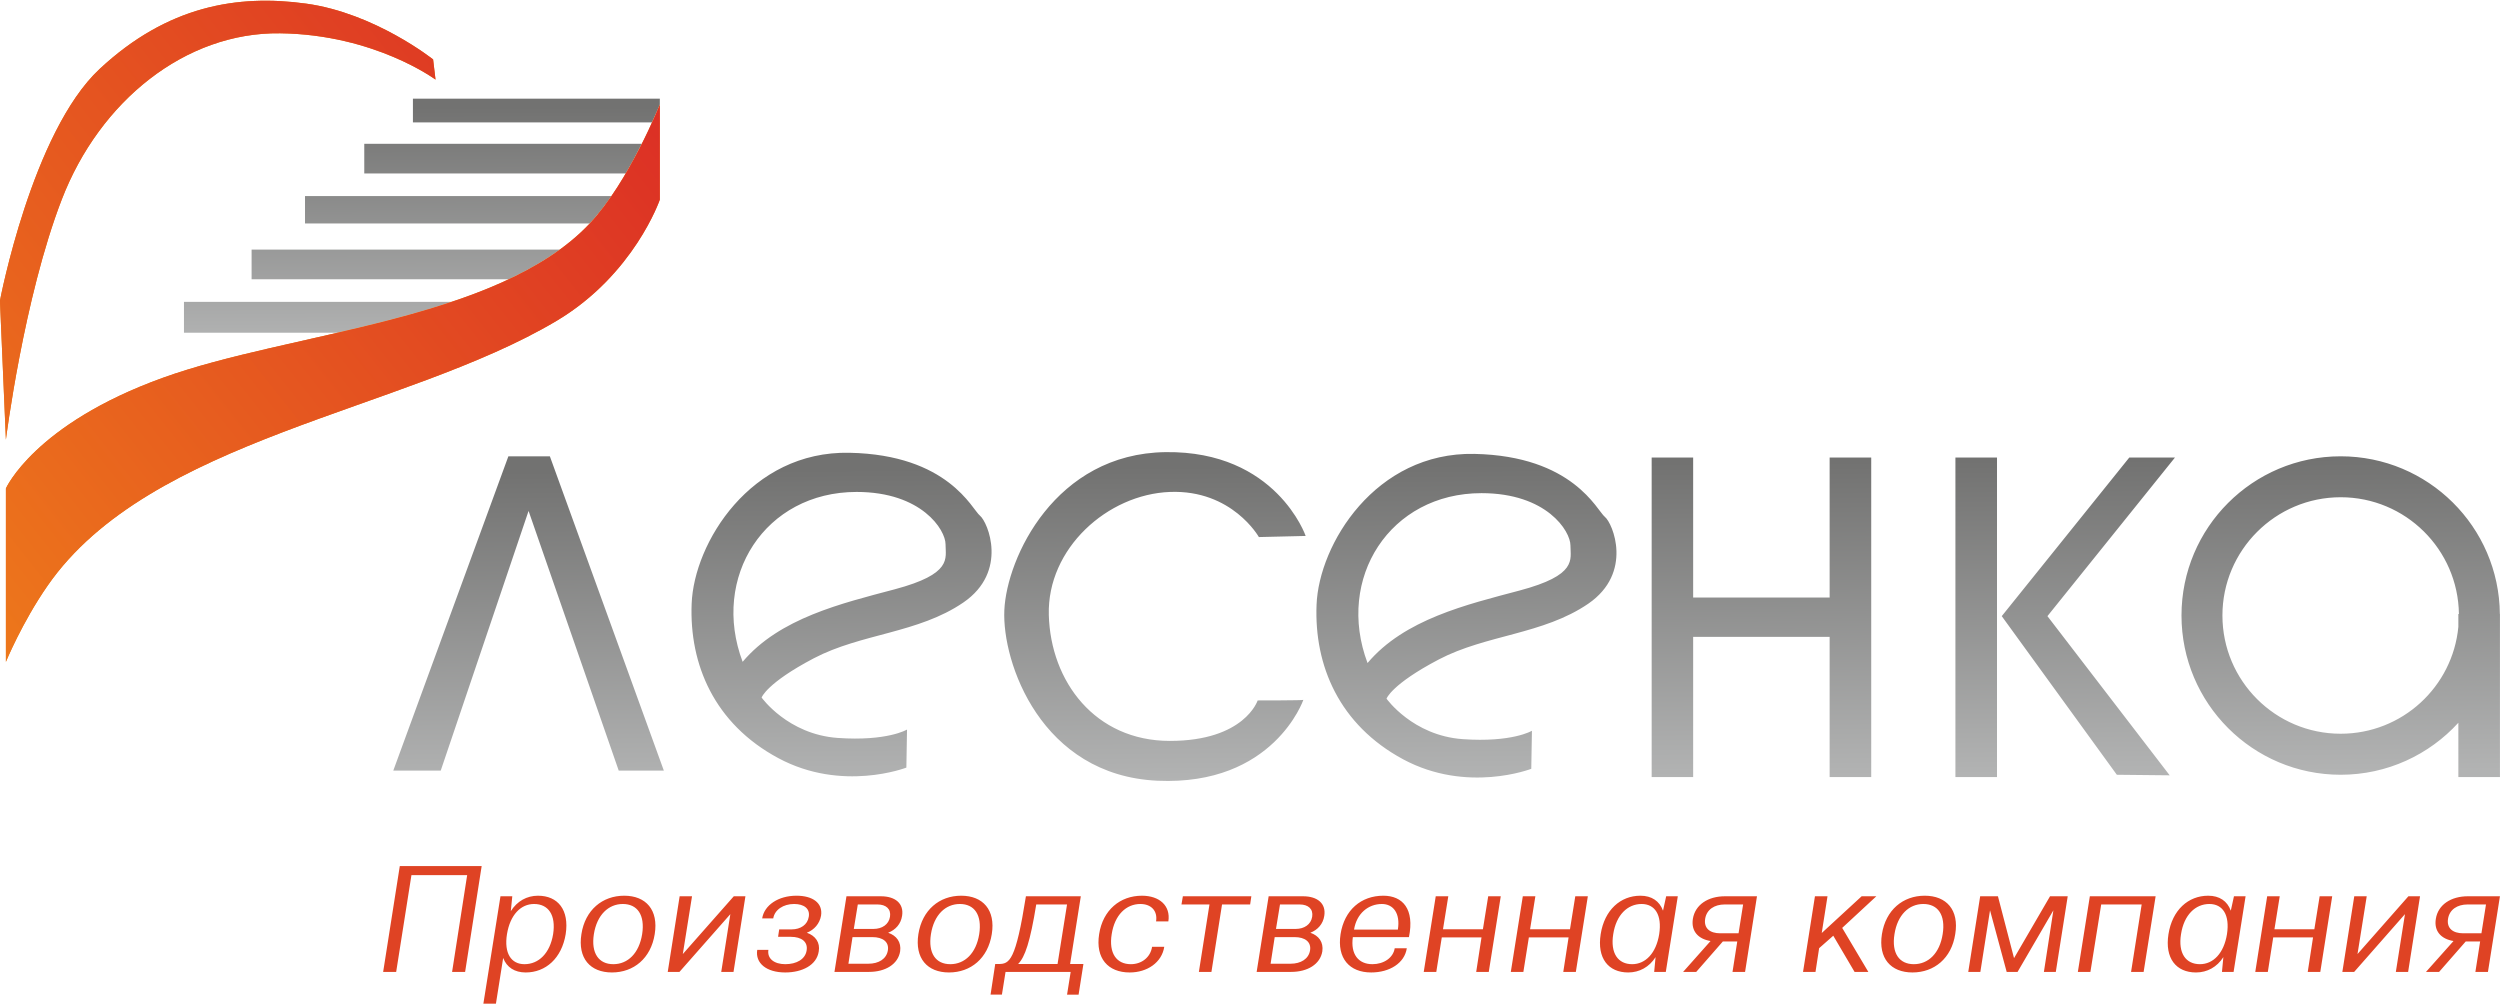
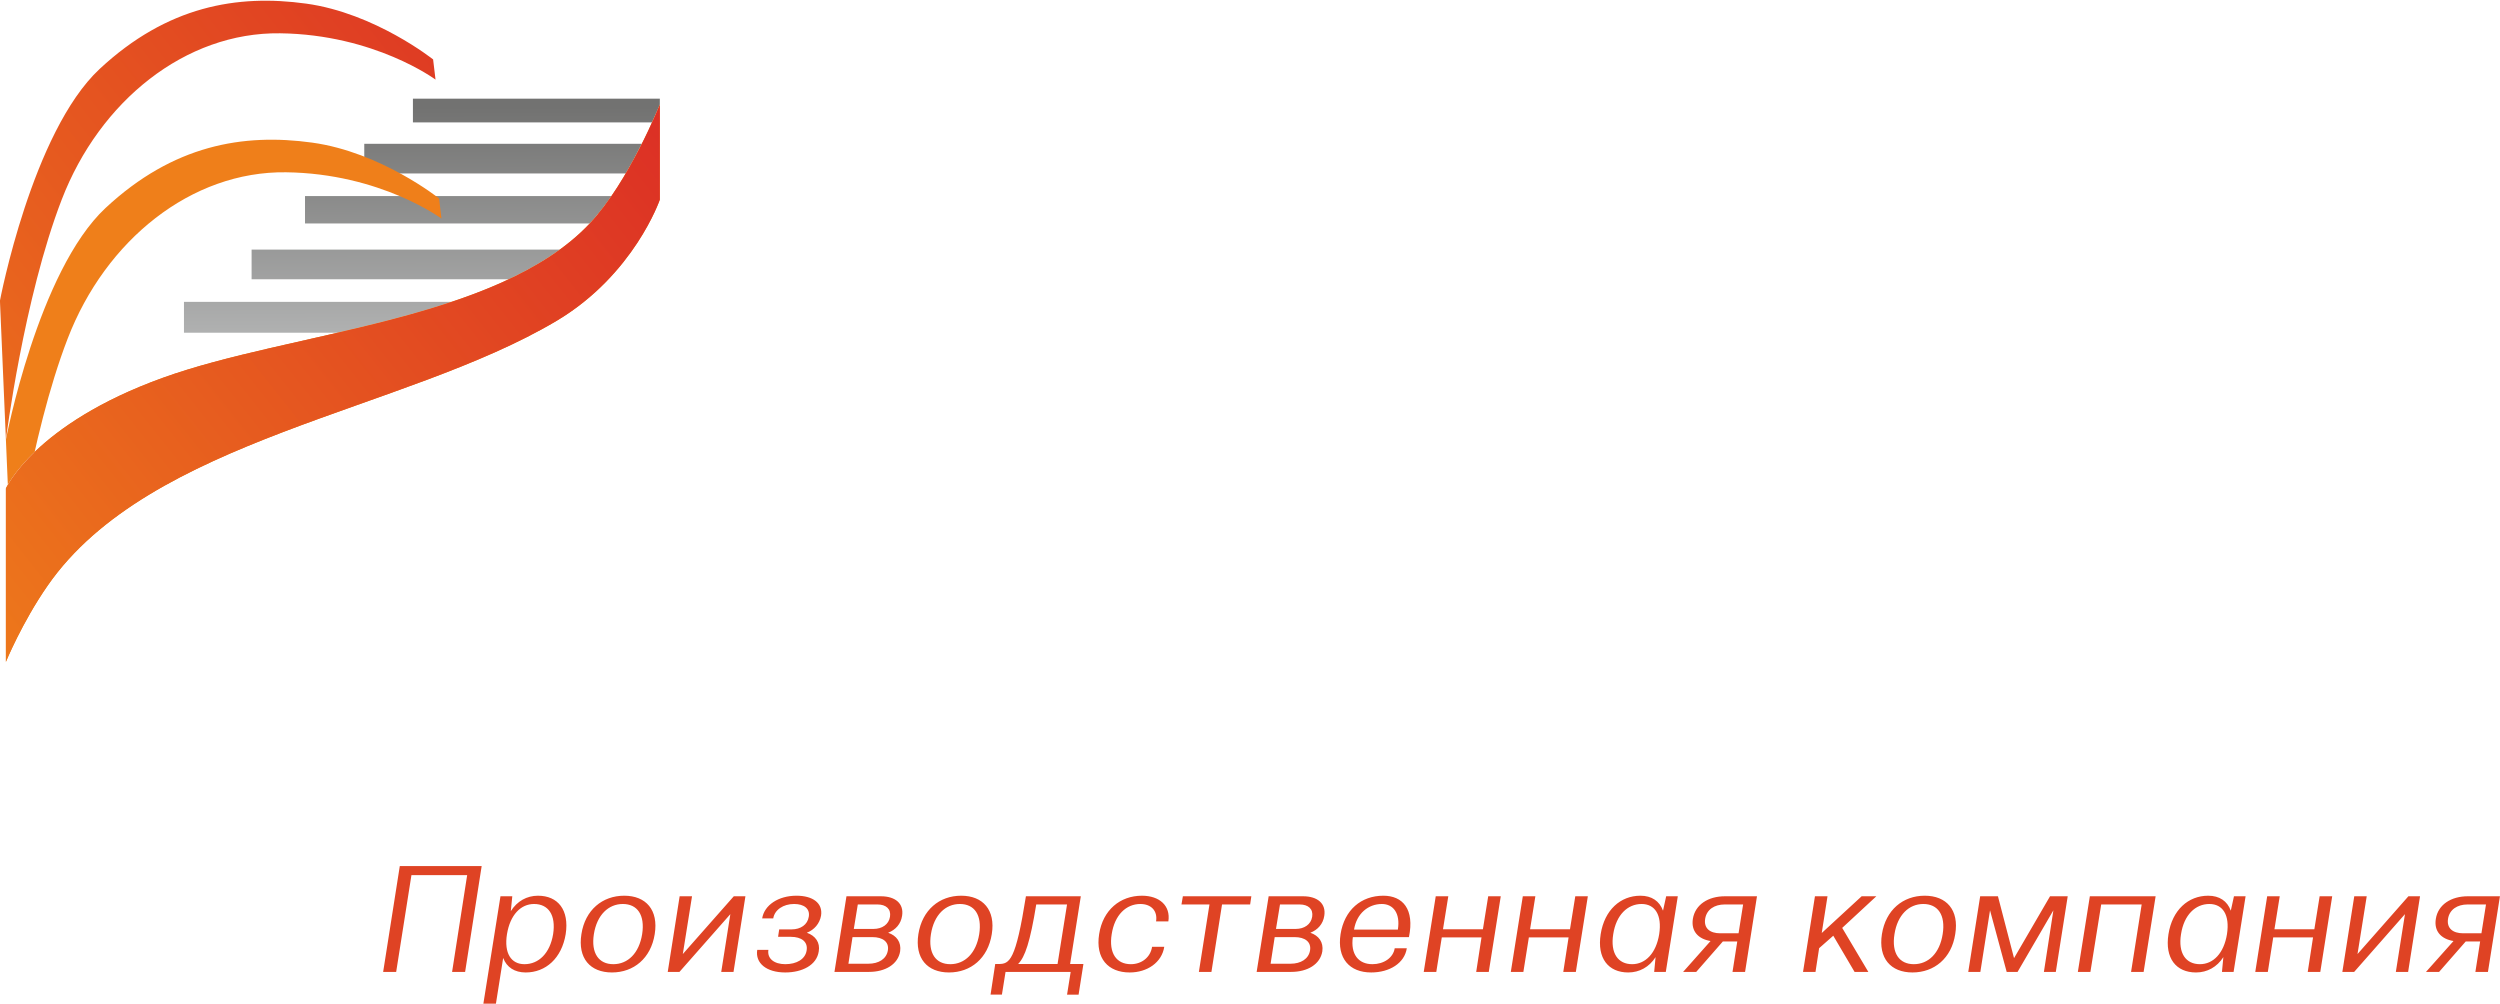
<svg xmlns="http://www.w3.org/2000/svg" xmlns:xlink="http://www.w3.org/1999/xlink" xml:space="preserve" width="268.72mm" height="107.882mm" version="1.1" style="shape-rendering:geometricPrecision; text-rendering:geometricPrecision; image-rendering:optimizeQuality; fill-rule:evenodd; clip-rule:evenodd" viewBox="0 0 26872 10788.2">
  <defs>
    <style type="text/css">
    .fil2 {fill:#EF7F1A}
    .fil4 {fill:#DF4324;fill-rule:nonzero}
    .fil0 {fill:url(#id0)}
    .fil1 {fill:url(#id1)}
    .fil3 {fill:url(#id2)}
  </style>
    <linearGradient id="id0" gradientUnits="userSpaceOnUse" x1="4207.41" y1="1157.82" x2="4213.41" y2="3660.82">
      <stop offset="0" style="stop-opacity:1; stop-color:#727271" />
      <stop offset="1" style="stop-opacity:1; stop-color:#B2B3B3" />
    </linearGradient>
    <linearGradient id="id1" gradientUnits="userSpaceOnUse" xlink:href="#id0" x1="14103.4" y1="5005.35" x2="14128.4" y2="8375.17">
  </linearGradient>
    <linearGradient id="id2" gradientUnits="userSpaceOnUse" x1="7091.4" y1="1246.3" x2="-866.59" y2="7546.5">
      <stop offset="0" style="stop-opacity:1; stop-color:#DC3025" />
      <stop offset="1" style="stop-opacity:1; stop-color:#EF7F1A" />
    </linearGradient>
  </defs>
  <g id="Слой_x0020_1">
    <g id="_2882489329712">
      <path class="fil0" d="M4438.41 1060.82l2653.99 0 0 63c0,0 -30,75 -84,192l-2569.99 0 0 -255zm-523 485l2982.99 0c-50,99 -108,209 -173,319l-2809.99 0 0 -319zm-637 562l3293.99 0c-73,106 -152,207 -233,294l-3060.99 0 0 -294zm-574 575l3312.99 0c-165,120 -350,225 -548,319l-2764.99 0 0 -319zm-727 562l2878 0c-392,131 -811,235 -1227,332l-1651 0 0 -332z" />
-       <path class="fil1" d="M4227.41 8282.81l1236.99 -3377.99 446 0 1225 3377.99 -485 0 -969 -2791 -943.99 2791 -510 0zm18659.98 -3364.99l-1371 1704.99 1237 1705 568 6 -1314 -1711 1371 -1704.99 -491 0zm3536.99 1681.99l6 0c-9,-694 -573.99,-1255 -1270.99,-1255 -701,0 -1271,570 -1271,1271 0,702 570,1271 1271,1271 661,0 1203.99,-504 1264.99,-1149l0 -138zm446 0l1 0 0 16 0 1737 -447 0 0 -584c-312.99,343 -763.99,559 -1264.99,559 -945,0 -1711,-767 -1711,-1712 0,-945 766,-1710.99 1711,-1710.99 940,0 1702.99,757.99 1710.99,1694.99zm-5851.99 -1681.99l447 0 0 3434.99 -447 0 0 -3434.99zm-1352 0l447 0 0 3434.99 -447 0 0 -1507 -1467 0 0 1507 -446 0 0 -3434.99 446 0 0 1504.99 1467 0 0 -1504.99zm-4966.99 2208.99c-343,-911 240,-1826 1224.99,-1826 701,0 956,408 956,562 0,153 77,319 -548,485 -568,151 -1236.99,309 -1632.99,779zm1766.99 728l-7 409c0,0 -688,268 -1376.99,-102 -689,-371 -957,-1009 -931,-1661 25,-651 633,-1642.99 1695.99,-1621.99 1063,22 1318,608.99 1403,676.99 85,68 306,600 -178,933 -485,332 -1097,332 -1607.99,600 -510,268 -561,421 -561,421 0,0 281,396 817,435 534.99,38 745.99,-90 745.99,-90zm-2456.99 -332c0,0 -319,926 -1569,869 -1250,-58 -1671,-1271 -1645,-1833 25,-562 546,-1683.99 1734,-1698.99 1189,-15 1505,900.99 1505,900.99l-503 12c0,0 -287,-511 -957,-485 -670,26 -1320,607 -1301,1322 19,715 497,1354 1301,1354 804,0 944,-435 944,-435 0,0 497,0 491,-6zm-6027 -409c-343,-910 239,-1826 1225,-1826 701,0 956,409 956,562 0,153 77,319 -548,485 -568,151 -1237,309 -1633,779zm1767 728l-7 409c0,0 -689,268 -1377,-102 -689,-370 -957,-1009 -931,-1660 25,-652 633,-1643.99 1696,-1621.99 1063,21 1318,607.99 1403,675.99 85,69 306,601 -178,933 -485,332 -1097,332 -1608,600 -510,268 -561,422 -561,422 0,0 281,395 816,434 536,38 747,-90 747,-90z" />
-       <path class="fil2" d="M7092.4 1123.82l0 1022c0,0 -277,807 -1110,1303 -1641.99,976 -4372.99,1262 -5471.99,2847.99 -273,393 -447,817 -447,817l0 -1863.99c0,0 306,-690 1684,-1188 1365,-494 3600.99,-608 4591.99,-1660 421,-447 753,-1278 753,-1278zm-7028.99 3602l-64 -1494c0,0 345,-1814 1072,-2491 727,-677 1479,-804 2219,-702 740,102 1365,600 1365,600l26 217c0,0 -653,-485 -1671,-498 -1018,-13 -1939,728 -2347,1788 -409,1060 -600,2580 -600,2580z" />
+       <path class="fil2" d="M7092.4 1123.82l0 1022c0,0 -277,807 -1110,1303 -1641.99,976 -4372.99,1262 -5471.99,2847.99 -273,393 -447,817 -447,817l0 -1863.99c0,0 306,-690 1684,-1188 1365,-494 3600.99,-608 4591.99,-1660 421,-447 753,-1278 753,-1278zm-7028.99 3602c0,0 345,-1814 1072,-2491 727,-677 1479,-804 2219,-702 740,102 1365,600 1365,600l26 217c0,0 -653,-485 -1671,-498 -1018,-13 -1939,728 -2347,1788 -409,1060 -600,2580 -600,2580z" />
      <path class="fil3" d="M7092.4 1123.82l0 1022c0,0 -277,807 -1110,1303 -1641.99,976 -4372.99,1262 -5471.99,2847.99 -273,393 -447,817 -447,817l0 -1863.99c0,0 306,-690 1684,-1188 1365,-494 3600.99,-608 4591.99,-1660 421,-447 753,-1278 753,-1278zm-7028.99 3602l-64 -1494c0,0 345,-1814 1072,-2491 727,-677 1479,-804 2219,-702 740,102 1365,600 1365,600l26 217c0,0 -653,-485 -1671,-498 -1018,-13 -1939,728 -2347,1788 -409,1060 -600,2580 -600,2580z" />
      <path class="fil4" d="M4859.41 10446.81l140 0 178 -1138 -880 0 -179 1138 140 0 164 -1040 599 0 -162 1040zm335 349l134.99 0 79 -499c38,101 124,156 242,156 215,0 387,-152 430,-412 40,-260 -83,-413 -298,-413 -119,0 -224,58 -292,166l16 -160 -127 0 -184.99 1162zm254.99 -755c34,-207 148,-324 291,-324 153,0 237,117 205,324 -34,206 -155,323 -308,323 -143,0 -221,-117 -188,-323l0 0zm800 0c-41,260 95,412 328,412 234,0 419,-152 460,-412 42,-260 -94,-413 -328,-413 -234,0 -420,153 -460,413zm134 0c33,-207 157,-324 311,-324 156,0 240,117 208,324 -33,206 -154,323 -310,323 -156,0 -241,-117 -209,-323zm1369 406l132 0 128 -813 -125 0 -548 621 99 -621 -133 0 -128 813 126 0 547 -621 -98 621zm689 -83c-120,0 -197,-60 -182,-154l-120 0c-23,143 99,243 301,243 183,0 338,-79 360,-226 17,-95 -35,-169 -128,-201 80,-31 138,-98 153,-184 21,-136 -91,-214 -264,-214 -195,0 -346,101 -369,244l119 0c15,-93 109,-155 224,-155 108,0 173,51 158,137 -13,86 -88,136 -184,136l-134 0 -12 80 137 0c115,0 185,53 170,146 -14,94 -107,148 -229,148zm528 83l371 0c175,0 312,-81 335,-221 14,-99 -38,-169 -129,-200 80,-31 137,-94 150,-182 21,-132 -73,-210 -228,-210l-370 0 -129 813zm194 -374l214 0c112,0 181,52 166,143 -15,91 -97,143 -210,143l-214 0 44 -286zm57 -351l211 0c93,0 148,49 135,132 -13,83 -85,131 -177,131l-212 0 43 -263zm651 319c-40,260 96,412 329,412 234,0 419,-152 460,-412 42,-260 -95,-413 -329,-413 -234,0 -419,153 -460,413zm135 0c33,-207 156,-324 311,-324 156,0 240,117 208,324 -33,206 -155,323 -311,323 -156,0 -240,-117 -208,-323zm641 650l122 0 39 -244 700 0 -39 245 124 0 52 -330 -143 0 115 -728 -590 0c-110,696 -176,728 -294,728l-36 0 -50 329zm491 -969l331 0 -102 640 -424 0c74,-74 130,-239 195,-640zm1119 -5c116,0 187,73 169,187l132 0c26,-169 -96,-276 -284,-276 -234,0 -420,153 -460,413 -41,260 96,412 328,412 189,0 346,-107 372,-276l-131 0c-17,114 -113,187 -228,187 -154,0 -239,-117 -206,-323 32,-207 156,-324 308,-324zm442 5l301 0 -114 725 135 0 114 -725 302 0 13 -88 -736 0 -15 88zm808 725l371 0c175,0 312,-81 335,-221 14,-99 -38,-169 -129,-200 80,-31 137,-94 150,-182 21,-132 -73,-210 -228,-210l-370 0 -129 813zm194 -374l214 0c112,0 181,52 166,143 -15,91 -98,143 -210,143l-214 0 44 -286zm57 -351l211 0c93,0 148,49 135,132 -13,83 -85,131 -177,131l-212 0 43 -263zm1111 -94c-239,0 -419,153 -460,413 -40,260 96,412 329,412 198,0 359,-100 383,-260l-130 0c-16,103 -118,171 -240,171 -150,0 -236,-107 -210,-291l603 0c62,-301 -67,-445 -275,-445zm-16 89c122,0 200,99 172,275l-471 0c28,-174 154,-275 299,-275zm1013.99 730l135 0 129 -813 -135 0 -57 355 -428.99 0 57 -355 -135 0 -129 813 135 0 59 -371 426.99 0 -57 371zm936 0l135 0 129 -813 -135 0 -57 355 -429 0 57 -355 -135 0 -129 813 135 0 59 -371 427 0 -57 371zm1231 -813l-125 0 -34 155c-38,-104 -122,-161 -243,-161 -214,0 -386,153 -427,413 -41,260 83,412 296,412 120,0 226,-58 294,-165l-15 159 125 0 129 -813zm-200 407c-33,206 -148,323 -291,323 -151,0 -236,-117 -203,-323 32,-207 154,-324 305,-324 143,0 221,117 189,324l0 0zm257 406l141 0 286 -327 155 0 -51 327 135 0 128 -813 -344 0c-181,0 -320,90 -345,242 -21,132 56,217 190,239l-295 332zm645 -725l-49 310 -197 0c-112,0 -178,-55 -162,-156 16,-99 99,-154 211,-154l197 0zm1198 725l148 0 -281 -473 367 -340 -158 0 -429 395 62 -395 -135 0 -128 813 134 0 39 -255 152 -134 229 389zm294 -406c-41,260 96,412 328,412 234,0 420,-152 460,-412 43,-260 -94,-413 -328,-413 -234,0 -419,153 -460,413zm135 0c32,-207 156,-324 310,-324 156,0 241,117 208,324 -32,206 -154,323 -310,323 -156,0 -241,-117 -208,-323zm793 406l130 0 104 -662 179 662 117 0 385 -662 -102 662 128 0 128 -813 -190 0 -387 665 -173 -665 -191 0 -128 813zm1750 0l135 0 129 -813 -707 0 -129 813 135 0 116 -725 435 0 -114 725zm1231 -813l-125 0 -34 155c-38,-104 -122,-161 -243,-161 -214,0 -386,153 -427,413 -41,260 83,412 296,412 120,0 226,-58 294,-165l-15 159 125 0 129 -813zm-200 407c-33,206 -148,323 -291,323 -151,0 -236,-117 -203,-323 32,-207 154,-324 305,-324 143,0 221,117 189,324l0 0zm868 406l135 0 128 -813 -135 0 -57 355 -429 0 57 -355 -135 0 -128 813 135 0 58 -371 428 0 -57 371zm947 0l132 0 128 -813 -125 0 -547 621 99 -621 -134 0 -128 813 127 0 546 -621 -98 621zm324 0l140.99 0 286 -327 155 0 -51 327 135 0 129 -813 -345 0c-180,0 -319.99,90 -343.99,242 -22,132 54.99,217 189.99,239l-295.99 332zm644.99 -725l-49 310 -196 0c-112,0 -179,-55 -163,-156 16,-99 99,-154 211,-154l197 0z" />
    </g>
  </g>
</svg>